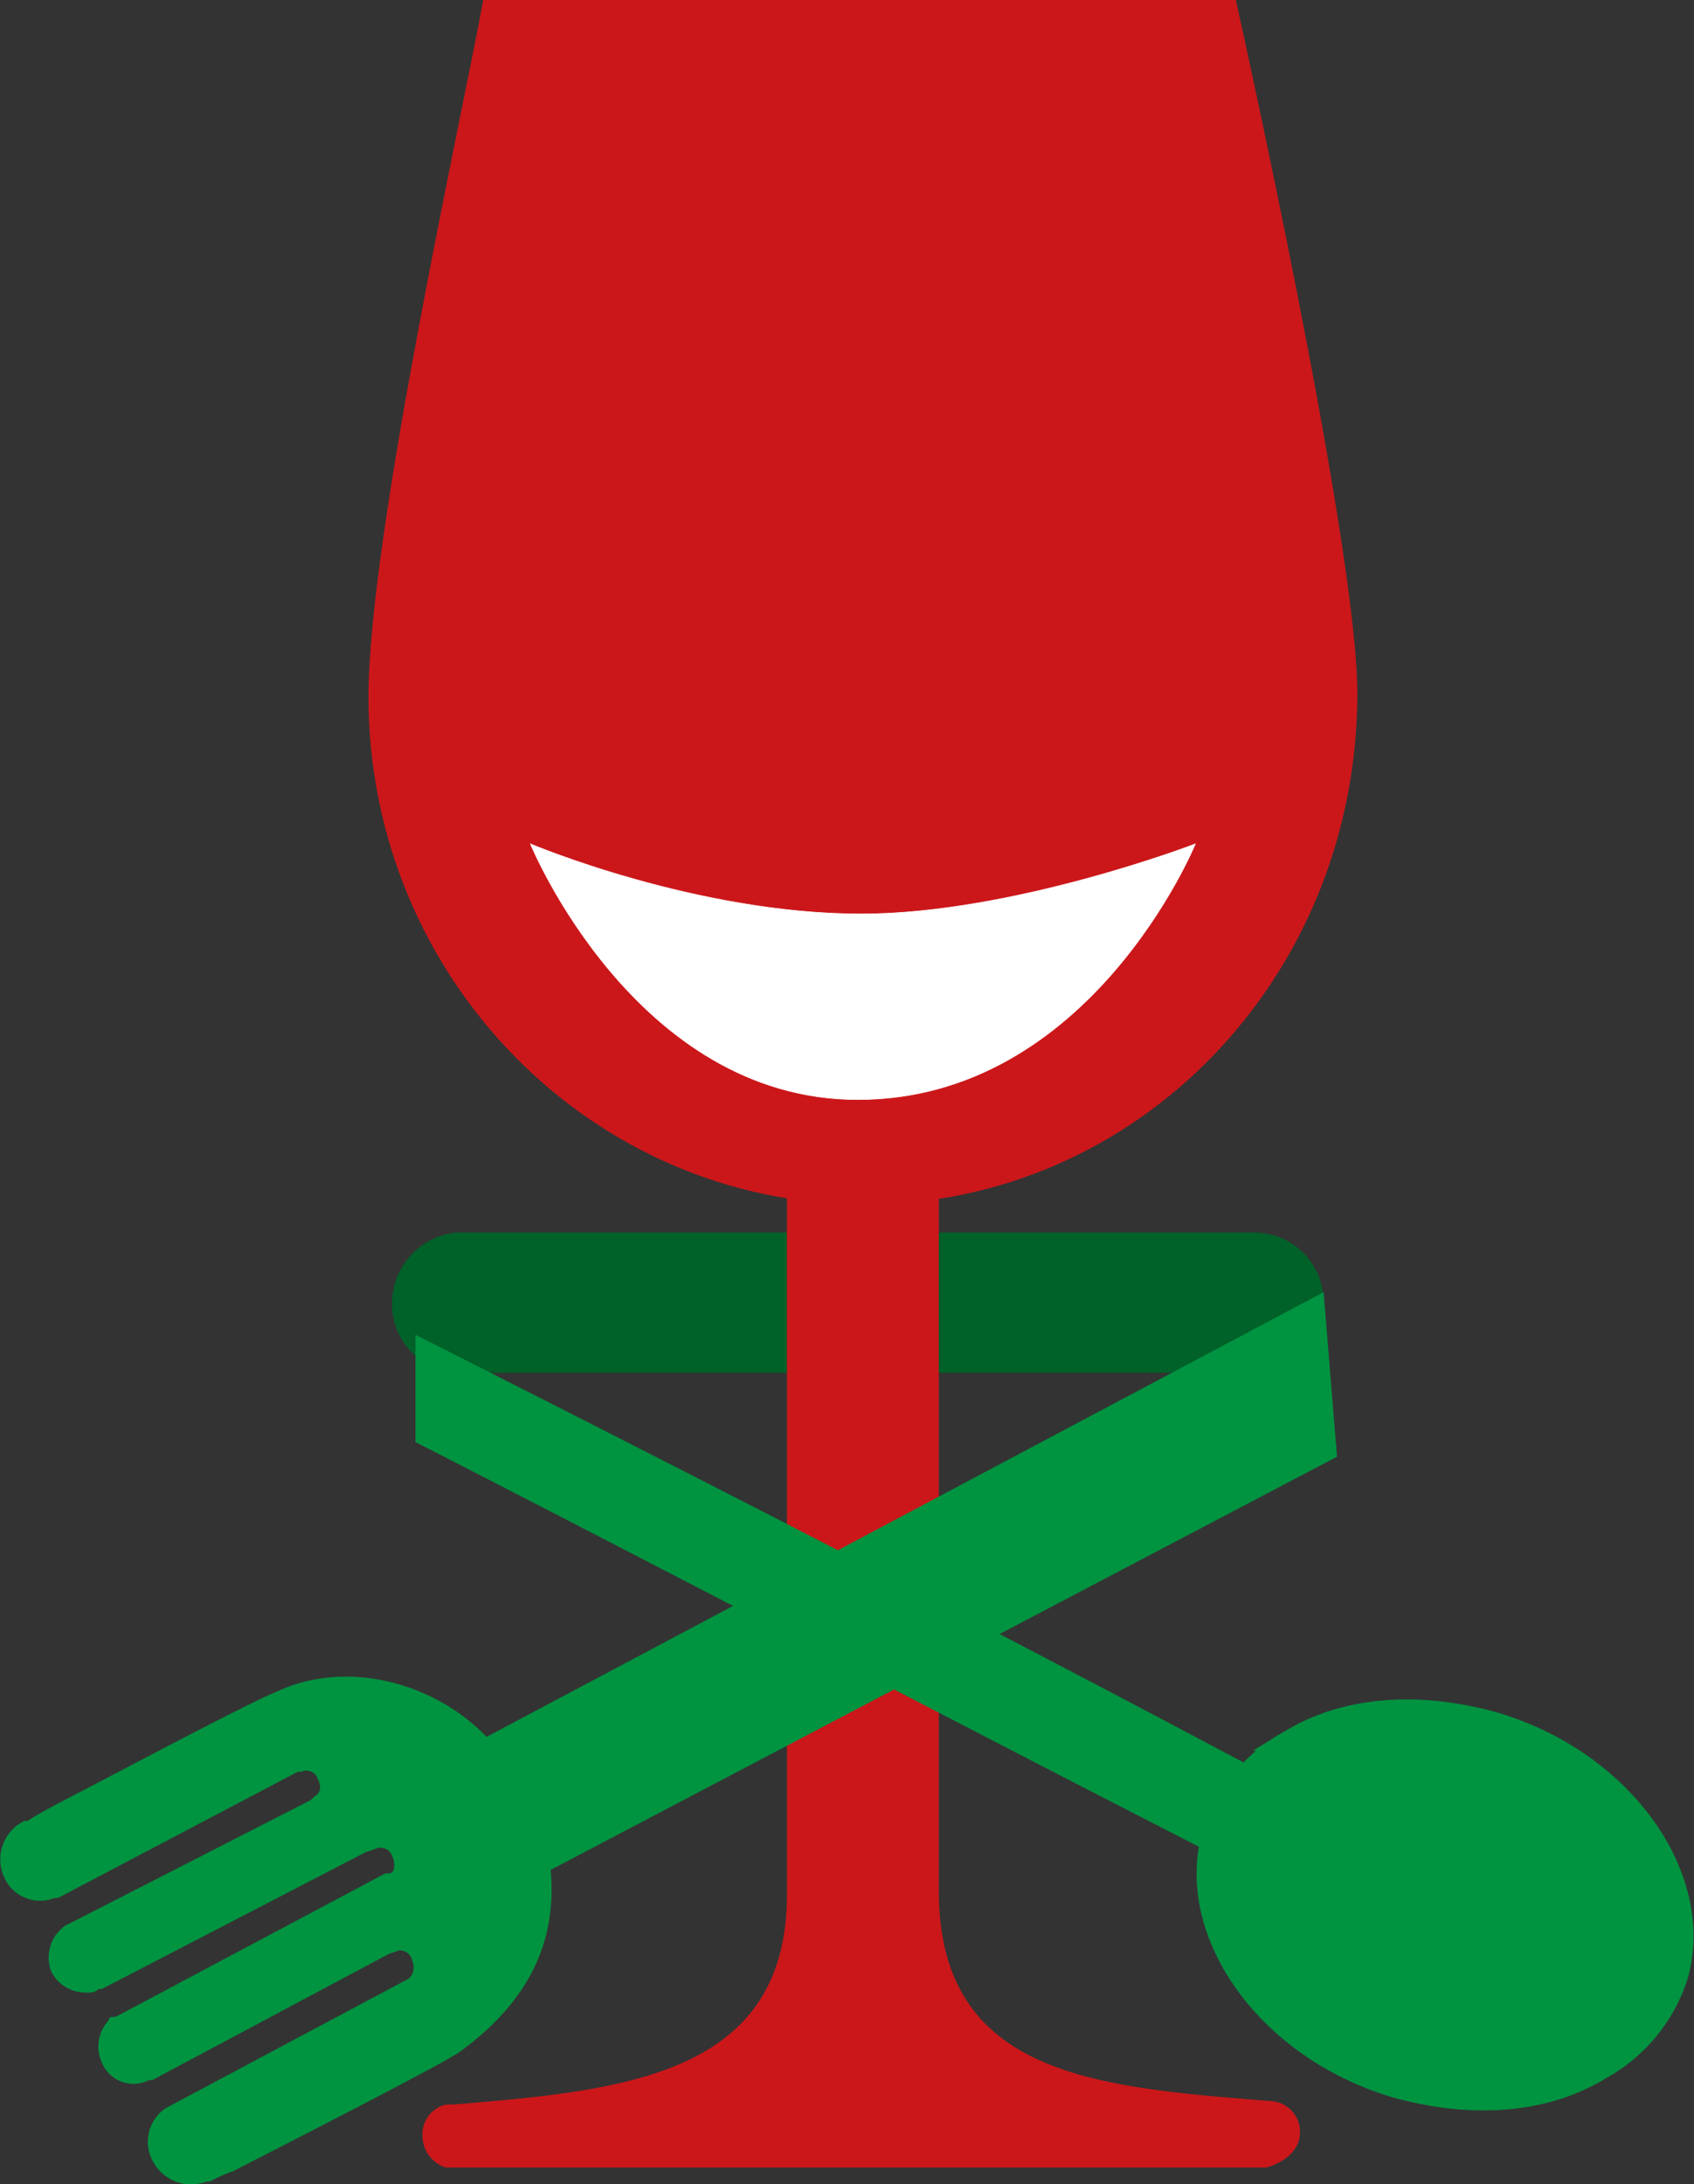
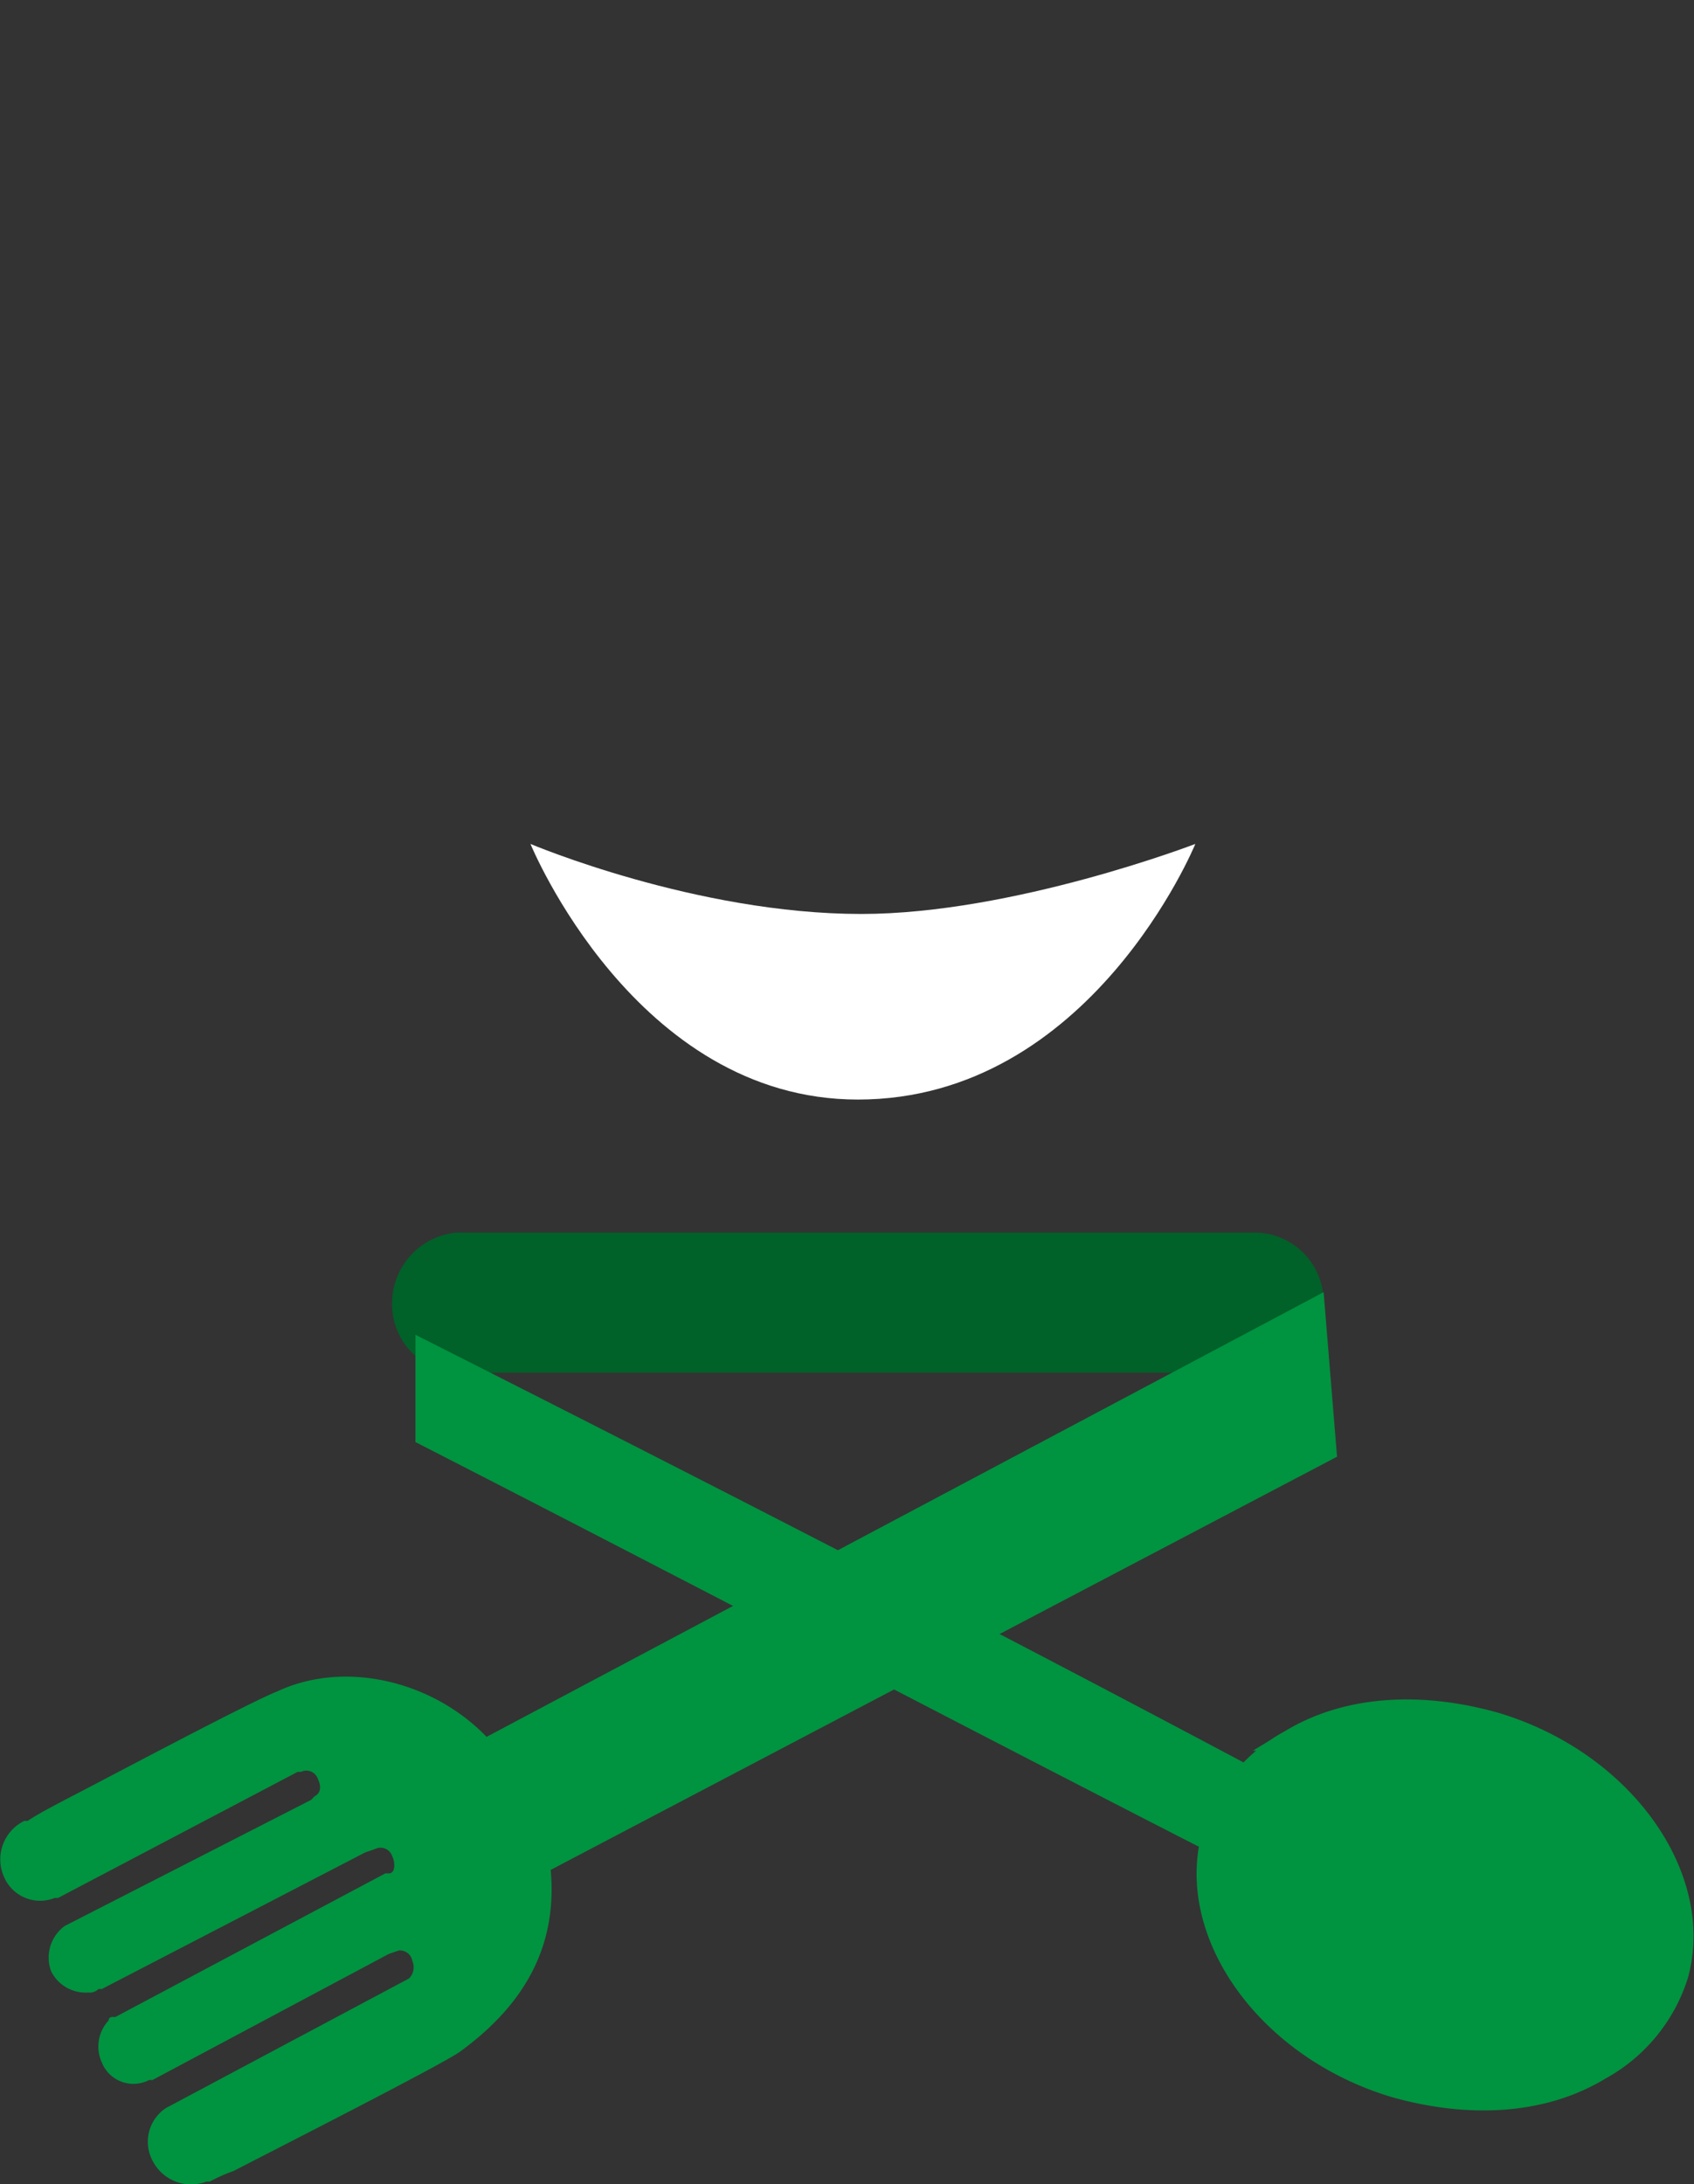
<svg xmlns="http://www.w3.org/2000/svg" width="153.859" height="198.375" viewBox="0 0 153.859 198.375">
  <rect x="0" y="0" width="153.859" height="198.375" fill="#333333" stroke="none" />
  <defs>
    <style>
            .cls-2{fill:#cb171a}.cls-5{fill:#009340}
        </style>
  </defs>
  <g id="PM-logo">
    <path id="Tracciato_339876" fill="#006129" d="M118.3 41.461a6.267 6.267 0 0 0-6.131-6.361H39.524a6.448 6.448 0 0 0-5.824 6.361 6.218 6.218 0 0 0 5.824 6.361h72.341a6.331 6.331 0 0 0 6.437-6.361" transform="translate(1.912 76.849)" />
-     <path id="Tracciato_339877" d="M78.06 109.3c24.829 0 44.754-20.672 44.754-46.433C122.814 49.2 111.779-.1 111.779-.1H43.422C41.583 10.077 33 48.56 33 63.189 33 88.632 53.231 109.3 78.06 109.3" class="cls-2" transform="translate(.466 .1)" />
    <path id="Tracciato_339878" fill="#fff" d="M37.8 24s9.5 23.217 29.734 23.217C88.684 47.217 98.187 24 98.187 24s-16.553 6.361-30.347 6.361C52.82 30.361 37.8 24 37.8 24" transform="translate(10.38 52.647)" />
-     <path id="Tracciato_339879" fill="none" stroke="#fff" stroke-width="0.056px" d="M37.8 24s9.5 23.217 29.734 23.217C88.684 47.217 98.187 24 98.187 24s-16.553 6.361-30.347 6.361C52.82 30.361 37.8 24 37.8 24z" transform="translate(10.38 52.647)" />
-     <path id="Tracciato_339880" d="M114.3 122.5a2.8 2.8 0 0 0-2.759-2.862C95.906 118.37 81.5 117.416 81.5 100.56V32.5H67.705v68.378c0 16.538-15.02 17.81-30.347 19.082h-.613a2.766 2.766 0 0 0-2.146 2.862 3.037 3.037 0 0 0 2.146 2.862h74.487c2.146-.636 3.065-1.908 3.065-3.18" class="cls-2" transform="translate(3.771 71.18)" />
    <path id="Tracciato_339881" d="M148.423 95.11c2.452-8.905-4.9-19.4-16.553-22.9-6.744-1.908-13.487-1.59-18.7 1.59a14.706 14.706 0 0 0-7.05 8.587c-2.452 8.9 4.9 19.4 16.553 22.9 6.744 1.908 13.487 1.59 18.7-1.59a14.878 14.878 0 0 0 7.05-8.587M34.7 38.5v7.633c23.6 12.085 47.206 24.489 70.809 36.574a56.015 56.015 0 0 1 3.065-6.043C84.052 63.625 59.222 50.9 34.7 38.5" class="cls-5" transform="translate(3.977 84.262)" />
    <path id="Tracciato_339882" fill="none" stroke="#009340" stroke-width="1.888px" d="M148.423 95.11c2.452-8.905-4.9-19.4-16.553-22.9-6.744-1.908-13.487-1.59-18.7 1.59a14.706 14.706 0 0 0-7.05 8.587c-2.452 8.9 4.9 19.4 16.553 22.9 6.744 1.908 13.487 1.59 18.7-1.59a14.878 14.878 0 0 0 7.05-8.587zM34.7 38.5v7.633c23.6 12.085 47.206 24.489 70.809 36.574a56.015 56.015 0 0 1 3.065-6.043C84.052 63.625 59.222 50.9 34.7 38.5z" transform="translate(3.977 84.262)" />
    <path id="Tracciato_339883" d="M142.3 36.8L66.277 77.191c-4.9-5.089-12.874-7-19-4.134-2.452.954-15.02 7.633-17.472 8.905s-4.291 2.226-5.211 2.862h-.307a3.891 3.891 0 0 0-1.839 5.089 3.563 3.563 0 0 0 4.6 1.908h.307l21.756-11.45h.307a1.105 1.105 0 0 1 1.533.636c.307.636.307 1.272-.307 1.59l-.307.318-22.376 11.45a3.553 3.553 0 0 0-1.226 4.135 3.5 3.5 0 0 0 3.372 1.908 1.1 1.1 0 0 0 .92-.318h.307l23.909-12.4.92-.318a1.105 1.105 0 0 1 1.531.628c.307.636.307 1.59-.307 1.59h-.307l-24.521 13.043h-.307a.308.308 0 0 0-.307.318 3.478 3.478 0 0 0-.613 3.816 3.088 3.088 0 0 0 4.291 1.59h.307l21.458-11.448.92-.318a1.145 1.145 0 0 1 1.226.954 1.435 1.435 0 0 1-.307 1.59L37.157 110.9a3.667 3.667 0 0 0-1.226 4.771 3.92 3.92 0 0 0 4.9 1.908h.307a14.665 14.665 0 0 1 2.146-.954c3.065-1.59 18.7-9.541 20.538-10.813 6.131-4.453 8.889-9.859 8.276-16.538l71.422-37.528z" class="cls-5" transform="translate(-22.082 80.555)" />
  </g>
</svg>